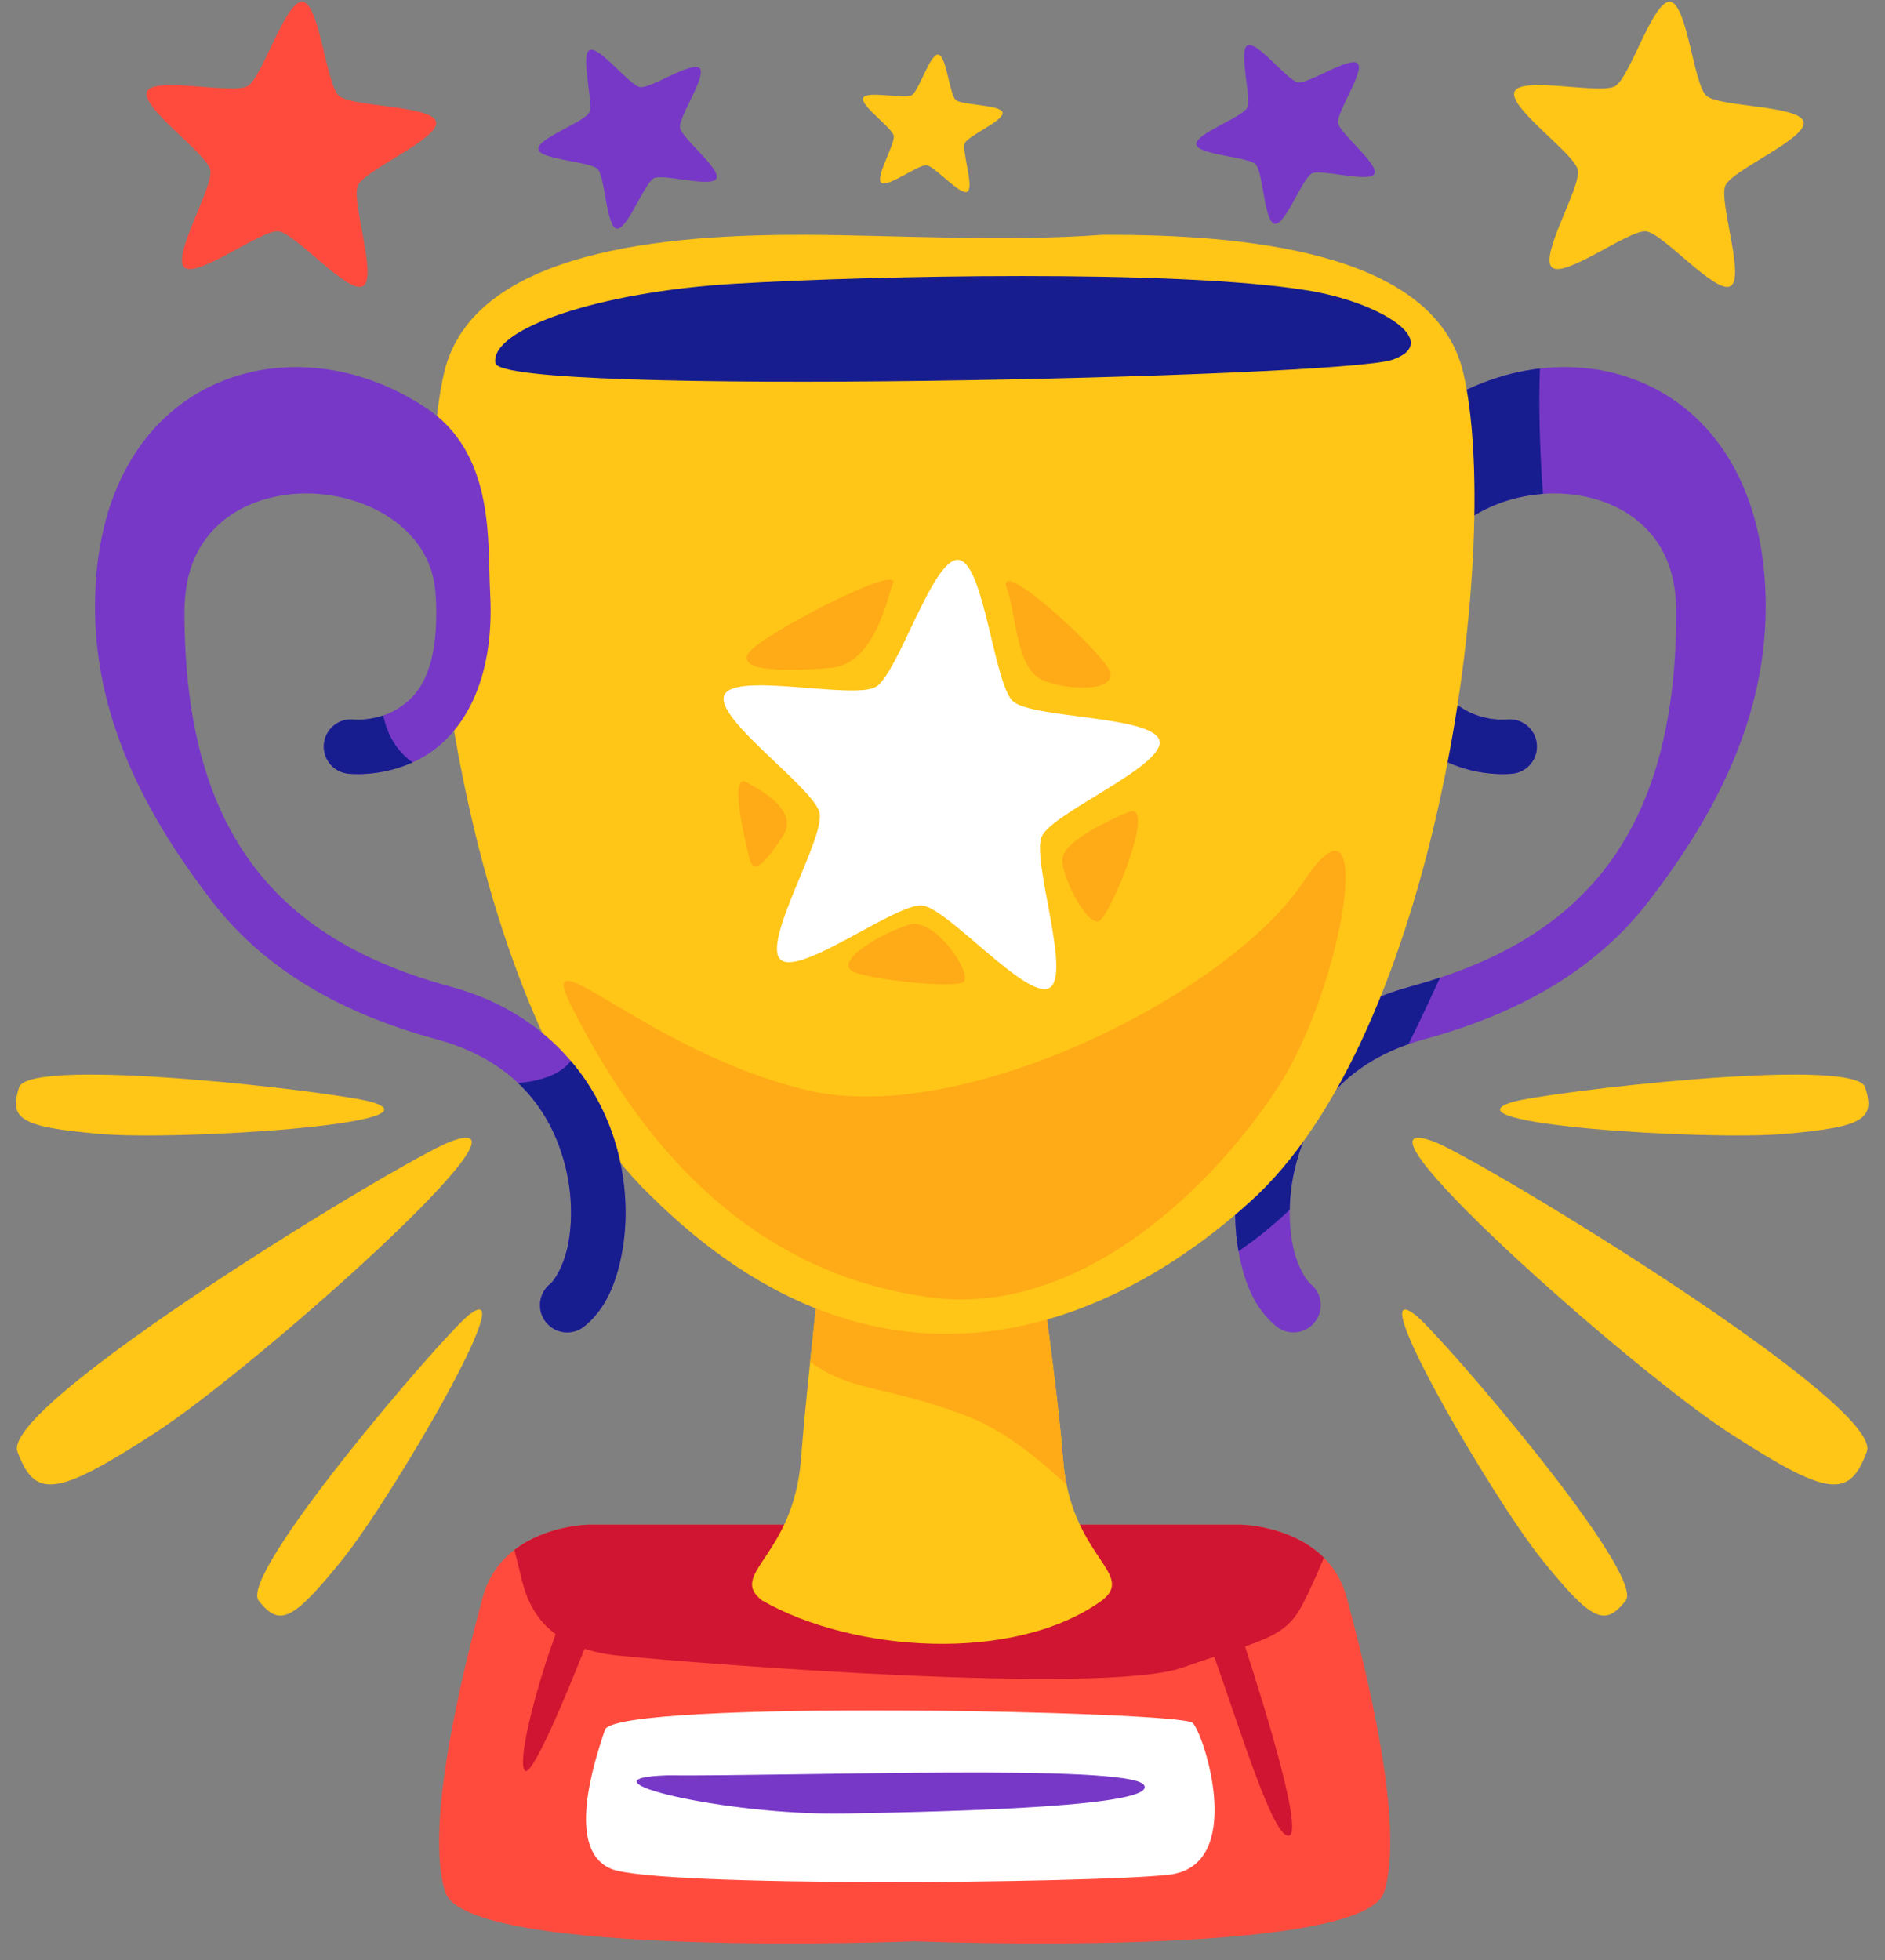
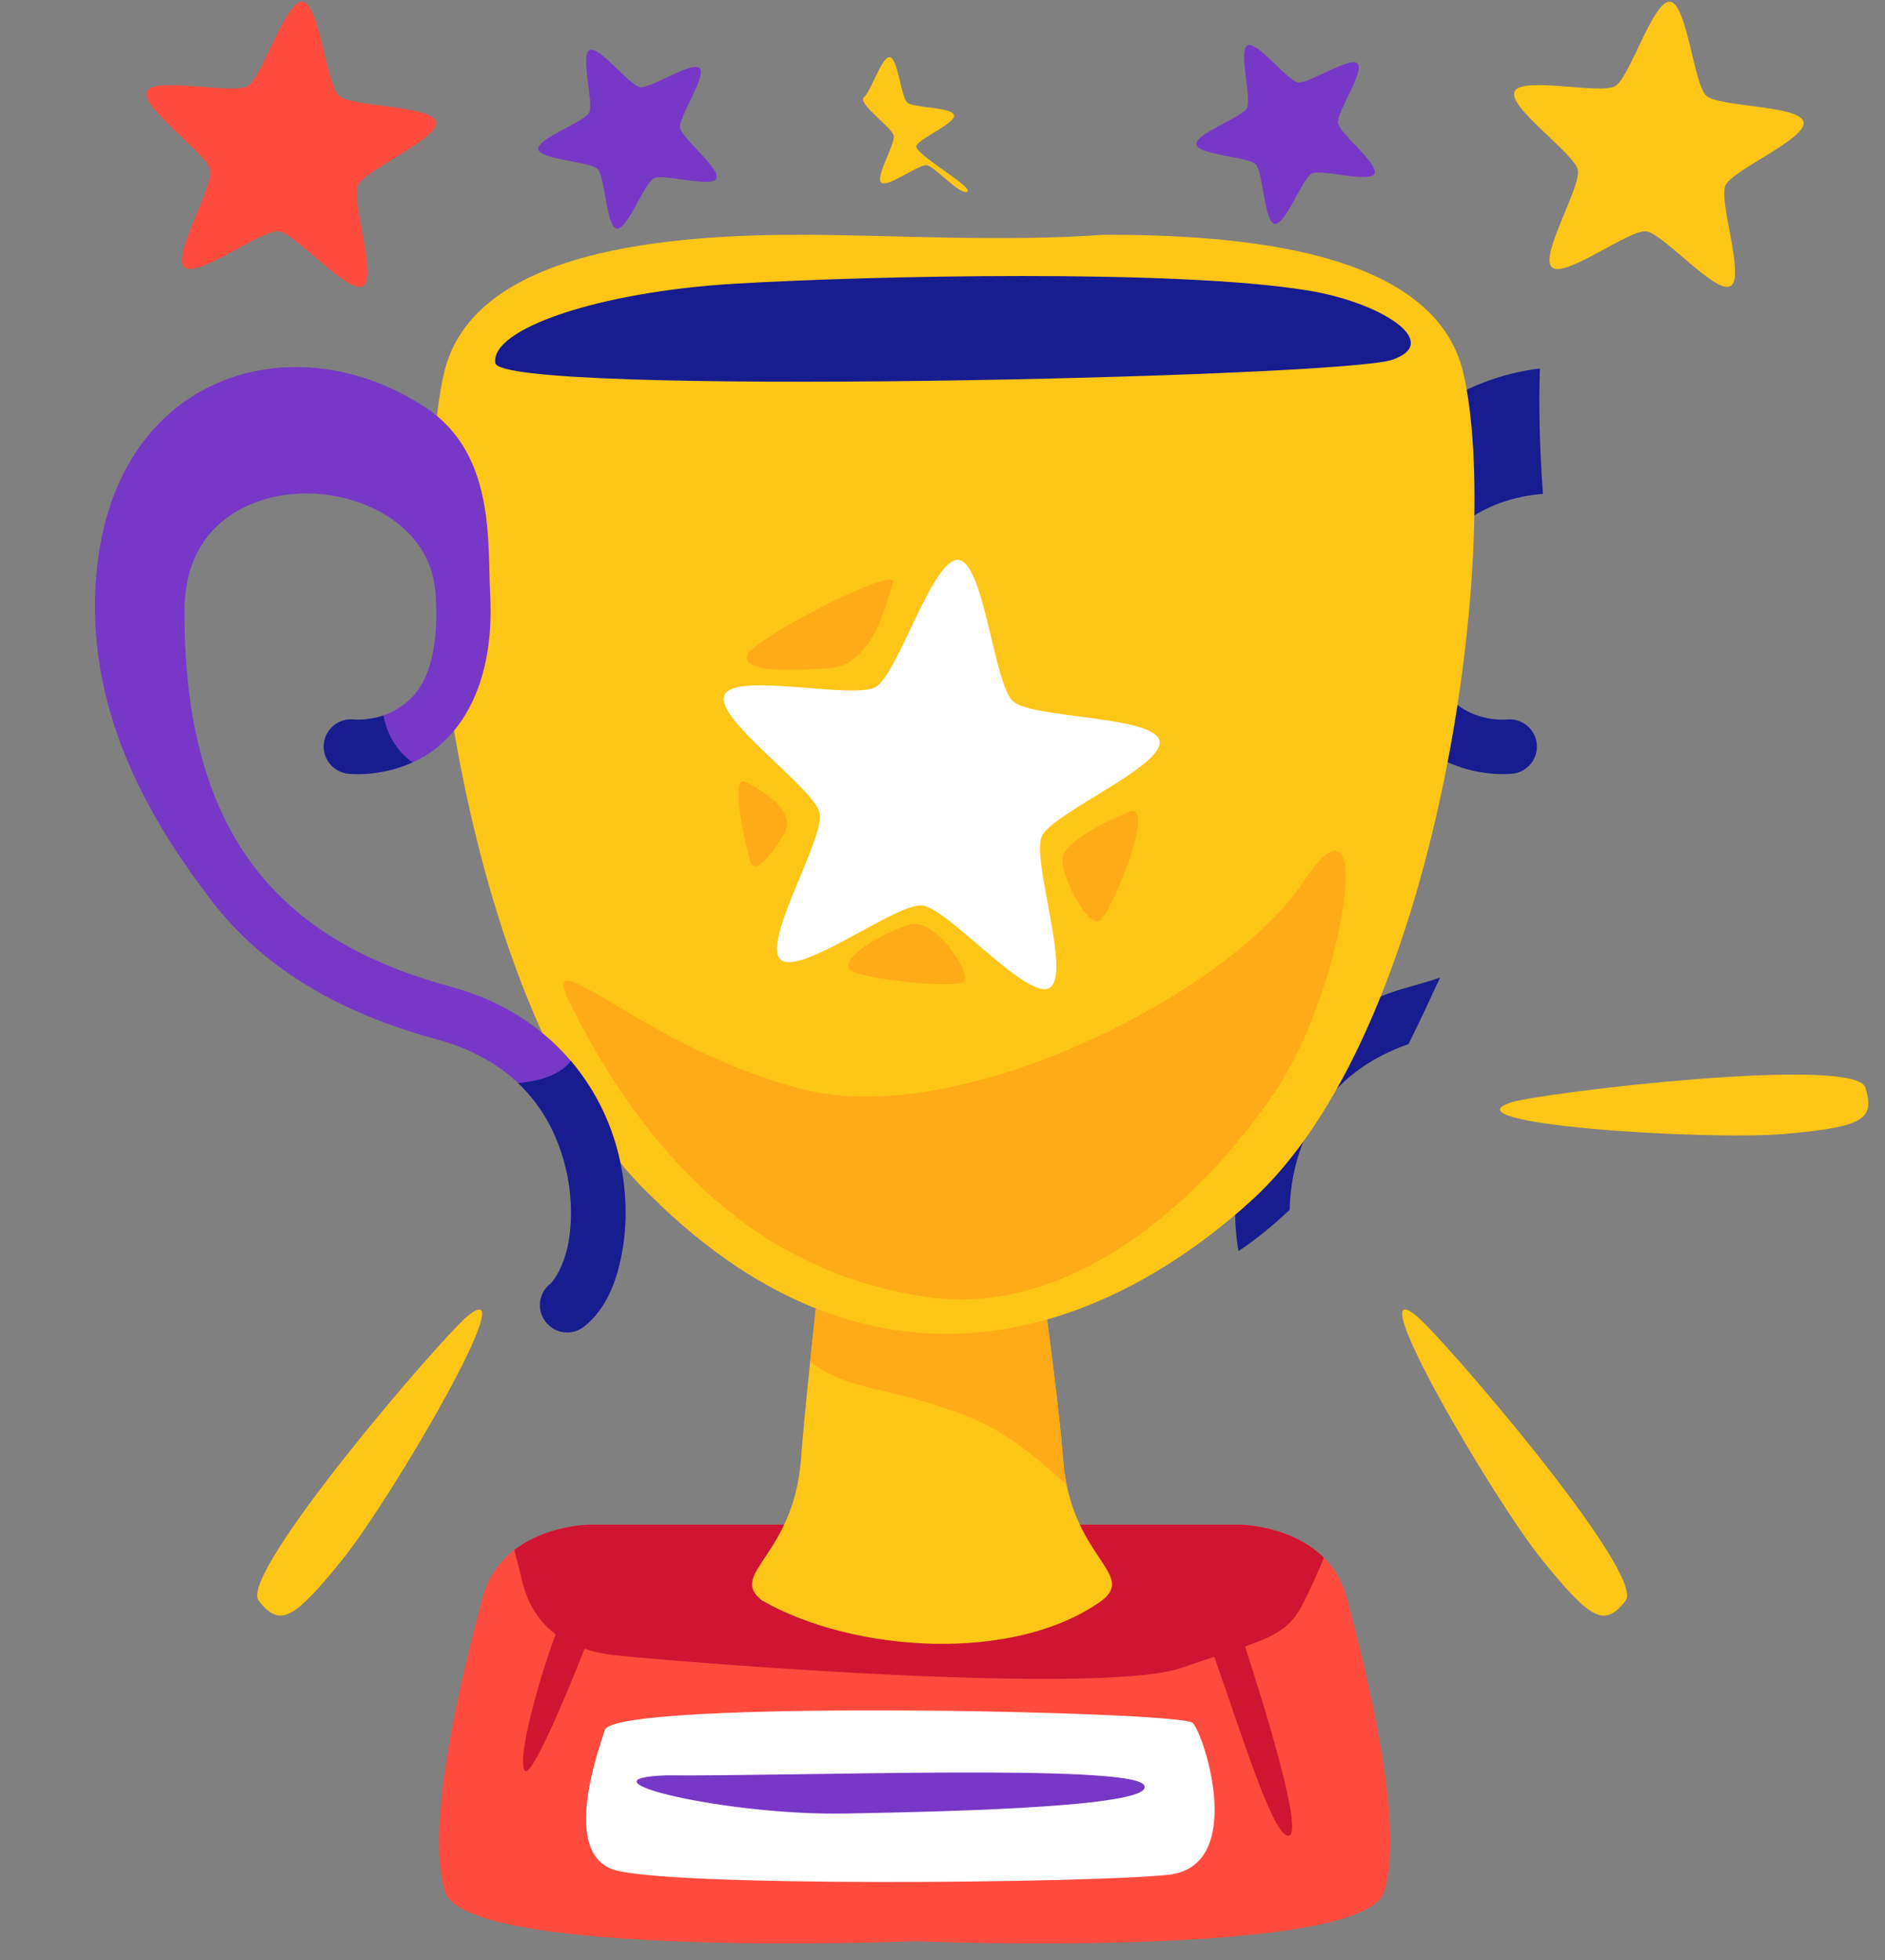
<svg xmlns="http://www.w3.org/2000/svg" height="466.4" preserveAspectRatio="xMidYMid meet" version="1.0" viewBox="31.7 24.5 448.6 466.4" width="448.6" zoomAndPan="magnify">
  <rect x="31.7" y="24.5" width="448.6" height="466.4" fill="#808080" stroke="none" />
  <g>
    <g>
      <g>
        <g>
          <g id="change1_1">
-             <path d="M455.985,171.278c0,29.227-14.88,52.922-27.559,69.514c-12.681,16.592-31.139,26.896-53.397,32.939 c-19.167,5.202-27.579,17.782-30.646,30.583c-1.533,6.4-1.546,12.825-0.57,17.9c0.976,5.075,3.194,8.62,4.274,9.485 c2.783,2.227,3.234,6.289,1.006,9.073c-2.226,2.786-6.288,3.239-9.074,1.013c-5.019-4.017-7.534-10.115-8.883-17.128 c-1.349-7.011-1.284-15.11,0.69-23.351c3.949-16.482,16.279-33.648,39.815-40.037c20.445-5.549,35.933-14.455,46.526-28.315 s16.608-33.11,16.608-60.418c0-10.335-3.534-16.877-8.77-21.364c-5.236-4.486-12.585-6.815-20.205-6.8 c-7.619,0.015-15.342,2.417-20.952,6.623c-5.611,4.205-9.217,9.88-9.643,17.729c-0.984,18.122,4.426,23.954,9.307,26.84 c4.882,2.886,10.03,2.387,10.03,2.387c3.542-0.418,6.753,2.118,7.167,5.661c0.414,3.543-2.124,6.75-5.667,7.161 c0,0-9.182,1.183-18.102-4.09c-8.92-5.274-16.779-17.437-15.627-38.662c0.634-11.692-1.152-31.756,13.785-42.953 C408.735,101.952,455.985,116.085,455.985,171.278L455.985,171.278z" fill="#7738C7" opacity=".999" transform="matrix(1.004 0 0 1.004 -5.895 -3.036)" />
-           </g>
+             </g>
          <g id="change2_1">
            <path d="M176.873,388.772c0,0-20.477,0.291-25.03,17.284c-4.553,16.992-13.868,53.695-8.889,69.698 c4.978,16.002,111.304,11.736,111.304,11.736s106.325,4.266,111.304-11.736c4.978-16.002-4.336-52.706-8.889-69.698 c-4.554-16.993-25.03-17.284-25.03-17.284h-73.8h-7.168H176.873z" fill="#FF4B3D" opacity=".999" transform="matrix(1.004 0 0 1.004 -5.895 -3.036)" />
          </g>
          <g id="change3_1">
            <path d="M176.874,388.772 c0,0-9.942,0.148-17.512,5.984c0.569,2.193,1.124,4.371,1.552,6.188c0.897,3.811,2.539,9.578,8.238,13.78 c-4.48,12.171-9.128,29.75-7.349,32.271c1.548,2.193,9.785-17.687,14.218-28.825c2.291,0.75,4.934,1.316,8.006,1.622 c19.011,1.895,114.678,9.513,133.709,2.843c2.833-0.993,5.274-1.81,7.536-2.559c6.335,17.784,14.067,43.228,17.712,42.387 c3.365-0.777-5.387-29.304-10.418-44.841c7.435-2.596,10.78-4.486,13.617-9.922c1.655-3.173,3.465-7.193,5.068-11.102 c-7.673-7.647-19.609-7.826-19.609-7.826h-73.8h-7.168H176.874z" fill="#CF1531" opacity=".999" transform="matrix(1.004 0 0 1.004 -5.895 -3.036)" />
          </g>
          <g id="change4_1">
            <path d="M236.049,291.497c0,0-6.969,58.675-8.747,81.789c-1.778,23.115-17.424,27.027-9.245,33.428c21.582,12.393,59.834,15.004,80.62,0 c8.178-6.401-7.468-10.313-9.245-33.428c-1.778-23.114-10.741-81.789-10.741-81.789l-24.097,1.622L236.049,291.497z" fill="#FFC517" opacity=".999" transform="matrix(1.004 0 0 1.004 -5.895 -3.036)" />
          </g>
          <g id="change5_1">
            <path d="M236.049,291.497 c0,0-3.859,32.516-6.567,58.674c10.215,7.225,16.261,5.237,35.604,12.254c11.12,4.033,18.643,11.088,25.161,16.765 c-0.369-1.817-0.651-3.779-0.815-5.904c-1.778-23.114-10.741-81.789-10.741-81.789l-24.097,1.622L236.049,291.497z" fill="#FFAA17" opacity=".999" transform="matrix(1.004 0 0 1.004 -5.895 -3.036)" />
          </g>
          <g id="change6_1">
            <path d="M402.462,114.764 c-9.057,1.048-18.169,4.5-26.363,10.303c-14.937,11.196-13.152,31.26-13.786,42.953c-1.151,21.225,6.707,33.389,15.628,38.663 c8.92,5.274,18.103,4.09,18.103,4.09c3.543-0.412,6.08-3.618,5.667-7.16c-0.415-3.543-3.625-6.079-7.168-5.661 c0,0-5.148,0.5-10.029-2.386c-4.881-2.886-10.292-8.719-9.309-26.841c0.426-7.849,4.033-13.525,9.644-17.73 c4.967-3.723,11.59-6.029,18.329-6.521C402.409,133.966,402.125,123.469,402.462,114.764z M378.793,259.118 c-2.314,0.766-4.695,1.484-7.153,2.151c-23.536,6.388-35.865,23.554-39.814,40.036c-1.908,7.964-2.019,15.787-0.807,22.633 c4.009-2.686,8.077-5.953,12.137-9.813c0.05-3.149,0.43-6.482,1.227-9.811c2.861-11.939,10.372-23.683,26.921-29.431 C373.833,269.814,376.332,264.464,378.793,259.118z" fill="#171D8F" opacity=".999" transform="matrix(1.004 0 0 1.004 -5.895 -3.036)" />
          </g>
          <g id="change4_2">
            <path d="M228.674,83.073c-32.428-0.108-79.097,3.345-85.96,32.691c-9.15,39.129,4.88,152.677,48.803,194.875 c55.263,54.934,110.484,31.259,143.97,0c43.923-42.197,57.953-155.746,48.804-194.875 c-6.824-29.179-53.002-32.759-85.404-32.693C275.695,84.779,249.574,83.17,228.674,83.073z" fill="#FFC517" opacity=".999" transform="matrix(1.004 0 0 1.004 -5.895 -3.036)" />
          </g>
          <g id="change6_2">
            <path d="M347.021,96.2 c-31.111-4.987-103.096-3.453-135.428-1.535c-32.332,1.918-57.954,10.741-56.734,18.797c1.22,8.056,200.398,3.453,212.599-0.767 C379.658,108.476,364.407,98.886,347.021,96.2z" fill="#171D8F" opacity=".999" transform="matrix(1.004 0 0 1.004 -5.895 -3.036)" />
          </g>
          <g id="change1_2">
            <path d="M59.96,171.278c0,29.227,14.879,52.922,27.559,69.514c12.68,16.592,31.139,26.896,53.396,32.939 c19.168,5.202,27.579,17.782,30.646,30.583c1.533,6.4,1.547,12.825,0.57,17.9c-0.977,5.075-3.194,8.62-4.274,9.485 c-2.783,2.227-3.234,6.289-1.007,9.073c2.226,2.786,6.288,3.239,9.074,1.013c5.02-4.017,7.534-10.115,8.883-17.128 c1.35-7.011,1.284-15.11-0.69-23.351c-3.949-16.482-16.279-33.648-39.815-40.037c-20.445-5.549-35.933-14.455-46.526-28.315 s-16.608-33.11-16.608-60.418c0-10.335,3.534-16.877,8.77-21.364c5.236-4.486,12.586-6.815,20.205-6.8 c7.619,0.015,15.341,2.417,20.952,6.623c5.61,4.205,9.217,9.88,9.643,17.729c0.983,18.122-4.426,23.954-9.308,26.84 c-4.882,2.886-10.03,2.387-10.03,2.387c-3.543-0.418-6.753,2.118-7.167,5.661c-0.414,3.543,2.124,6.75,5.667,7.161 c0,0,9.182,1.183,18.102-4.09c8.921-5.274,16.779-17.437,15.627-38.662c-0.634-11.692,1.152-31.756-13.786-42.953 C107.209,101.952,59.96,116.085,59.96,171.278z" fill="#7738C7" opacity=".999" transform="matrix(1.004 0 0 1.004 -5.895 -3.036)" />
          </g>
          <g id="change7_1">
            <path d="M180.849,437.339 c-2.766,8.201-9.303,28.602,1.509,33.002c10.813,4.401,113.404,3.4,132.011,1.4c18.607-2,8.549-33.202,5.784-36.001 C317.386,432.939,183.866,430.139,180.849,437.339L180.849,437.339z" fill="#FFF" opacity=".999" transform="matrix(1.004 0 0 1.004 -5.895 -3.036)" />
          </g>
          <g id="change7_2">
            <path d="M286.211,261.55 c-5.292,3.055-24.093-18.894-30.17-19.533c-6.077-0.639-29.032,16.921-33.573,12.833c-4.54-4.088,10.524-28.754,9.253-34.73 s-25.064-22.382-22.58-27.964c2.485-5.582,30.599,1.123,35.89-1.932s13.541-30.754,19.618-30.115 c6.076,0.638,8.388,29.448,12.927,33.536c4.541,4.089,33.434,3.375,34.704,9.352c1.27,5.977-25.415,17.077-27.901,22.658 C281.896,231.236,291.503,258.494,286.211,261.55L286.211,261.55z" fill="#FFF" opacity=".999" transform="matrix(1.004 0 0 1.004 -5.895 -3.036)" />
          </g>
          <g id="change5_2">
            <path d="M172.539,265.183 c22.047,44.094,51.207,65.076,85.345,69.698s65.075-23.826,81.789-48.718c16.713-24.892,24.181-76.099,6.756-49.785 c-17.425,26.315-80.366,58.319-117.705,49.429C191.386,276.918,164.36,248.114,172.539,265.183z" fill="#FFAA17" opacity=".999" transform="matrix(1.004 0 0 1.004 -5.895 -3.036)" />
          </g>
          <g id="change4_3">
            <path d="M447.646,95.229 c-3.515,2.029-16.006-12.551-20.042-12.976c-4.037-0.424-19.286,11.241-22.303,8.525c-3.016-2.716,6.991-19.101,6.147-23.072 c-0.844-3.97-16.651-14.868-15-18.576c1.651-3.708,20.327,0.746,23.842-1.284c3.515-2.03,8.995-20.43,13.032-20.006 c4.037,0.424,5.572,19.562,8.588,22.278c3.017,2.716,22.211,2.242,23.054,6.212c0.844,3.971-16.882,11.344-18.533,15.052 S451.161,93.199,447.646,95.229z" fill="#FFC517" opacity=".999" transform="matrix(1.004 0 0 1.004 -5.895 -3.036)" />
          </g>
          <g id="change2_2">
            <path d="M123.49,95.229 c-3.515,2.029-16.006-12.551-20.043-12.976c-4.037-0.424-19.286,11.241-22.302,8.525c-3.016-2.716,6.991-19.101,6.147-23.072 c-0.844-3.97-16.651-14.868-15-18.576c1.651-3.708,20.327,0.746,23.842-1.284c3.515-2.03,8.995-20.43,13.032-20.006 c4.037,0.424,5.572,19.562,8.588,22.278c3.017,2.716,22.21,2.242,23.054,6.212c0.844,3.971-16.883,11.344-18.534,15.052 S127.005,93.199,123.49,95.229z" fill="#FF4B3D" opacity=".999" transform="matrix(1.004 0 0 1.004 -5.895 -3.036)" />
          </g>
          <g id="change4_4">
-             <path d="M266.737,72.849 c-1.695,0.978-7.717-6.051-9.663-6.256c-1.946-0.204-9.298,5.419-10.753,4.11c-1.454-1.309,3.371-9.209,2.964-11.123 c-0.407-1.915-8.027-7.169-7.231-8.956c0.796-1.788,9.8,0.36,11.494-0.618c1.695-0.979,4.337-9.85,6.283-9.645 c1.947,0.205,2.686,9.431,4.14,10.741s10.708,1.081,11.114,2.995c0.407,1.914-8.139,5.47-8.935,7.257 S268.432,71.871,266.737,72.849L266.737,72.849z" fill="#FFC517" opacity=".999" transform="matrix(1.004 0 0 1.004 -5.895 -3.036)" />
+             <path d="M266.737,72.849 c-1.695,0.978-7.717-6.051-9.663-6.256c-1.946-0.204-9.298,5.419-10.753,4.11c-1.454-1.309,3.371-9.209,2.964-11.123 c-0.407-1.915-8.027-7.169-7.231-8.956c1.695-0.979,4.337-9.85,6.283-9.645 c1.947,0.205,2.686,9.431,4.14,10.741s10.708,1.081,11.114,2.995c0.407,1.914-8.139,5.47-8.935,7.257 S268.432,71.871,266.737,72.849L266.737,72.849z" fill="#FFC517" opacity=".999" transform="matrix(1.004 0 0 1.004 -5.895 -3.036)" />
          </g>
          <g id="change4_5">
-             <path d="M144.056,298.038 c-11.616,4.563-106.617,62.228-102.468,73.429c4.149,11.2,9.127,10.785,32.773-4.564 C98.008,351.554,168.948,288.496,144.056,298.038z" fill="#FFC517" opacity=".999" transform="matrix(1.004 0 0 1.004 -5.895 -3.036)" />
-           </g>
+             </g>
          <g id="change4_6">
            <path d="M148.341,339.271 c-6.396,5.278-54.514,61.293-49.584,67.514c4.93,6.22,7.989,4.932,19.761-9.641C130.289,382.572,162.096,328.11,148.341,339.271 z" fill="#FFC517" opacity=".999" transform="matrix(1.004 0 0 1.004 -5.895 -3.036)" />
          </g>
          <g id="change4_7">
-             <path d="M125.659,288.619 c-7.949-2.365-81.281-11.054-83.693-3.492c-2.412,7.562,0.364,9.382,19.025,11.023 C79.652,297.791,142.595,293.809,125.659,288.619z" fill="#FFC517" opacity=".999" transform="matrix(1.004 0 0 1.004 -5.895 -3.036)" />
-           </g>
+             </g>
          <g id="change4_8">
-             <path d="M377.477,298.038 c11.616,4.563,106.617,62.228,102.469,73.429c-4.149,11.2-9.127,10.785-32.773-4.564S352.586,288.496,377.477,298.038z" fill="#FFC517" opacity=".999" transform="matrix(1.004 0 0 1.004 -5.895 -3.036)" />
-           </g>
+             </g>
          <g id="change4_9">
            <path d="M373.193,339.271 c6.397,5.278,54.515,61.293,49.584,67.514c-4.93,6.22-7.99,4.932-19.761-9.641C391.244,382.572,359.438,328.11,373.193,339.271z" fill="#FFC517" opacity=".999" transform="matrix(1.004 0 0 1.004 -5.895 -3.036)" />
          </g>
          <g id="change4_10">
            <path d="M395.875,288.619 c7.948-2.365,81.28-11.054,83.693-3.492c2.411,7.562-0.365,9.382-19.025,11.023 C441.882,297.791,378.939,293.809,395.875,288.619z" fill="#FFC517" opacity=".999" transform="matrix(1.004 0 0 1.004 -5.895 -3.036)" />
          </g>
          <g id="change6_3">
            <path d="M128.308,196.985 c-3.729,1.266-6.908,0.967-6.908,0.967c-3.541-0.418-6.75,2.114-7.167,5.655c0,0.002,0,0.004-0.001,0.006 c-0.413,3.541,2.123,6.747,5.665,7.16c0,0,0.001,0,0.002,0c0,0,7.387,0.937,15.346-2.67 C131.17,205.245,129.173,201.17,128.308,196.985L128.308,196.985z M172.743,278.849c-2.668,3.561-7.889,4.851-12.489,5.259 c6.129,5.803,9.573,12.969,11.307,20.206c1.533,6.4,1.547,12.824,0.57,17.899c-0.976,5.076-3.192,8.623-4.273,9.486 c-2.782,2.228-3.234,6.289-1.007,9.072c2.226,2.786,6.288,3.24,9.074,1.013c0,0,0,0,0,0c5.02-4.016,7.534-10.115,8.883-17.127 c1.349-7.011,1.284-15.11-0.69-23.352C182.266,293.576,178.572,285.696,172.743,278.849z" fill="#171D8F" opacity=".999" transform="matrix(1.004 0 0 1.004 -5.895 -3.036)" />
          </g>
          <g id="change5_3">
            <path d="M214.5,212.909 c5.512,2.845,11.913,7.468,8.535,12.624c-3.378,5.156-6.756,9.602-7.824,5.69C214.145,227.311,210.056,210.064,214.5,212.909z" fill="#FFAA17" opacity=".999" transform="matrix(1.004 0 0 1.004 -5.895 -3.036)" />
          </g>
          <g id="change5_4">
            <path d="M253.083,246.514 c-9.068,3.023-17.78,9.246-13.335,11.202c4.445,1.955,23.292,3.911,25.959,2.489 C268.375,258.782,259.306,244.914,253.083,246.514z" fill="#FFAA17" opacity=".999" transform="matrix(1.004 0 0 1.004 -5.895 -3.036)" />
          </g>
          <g id="change5_5">
            <path d="M305.001,219.843 c-6.223,2.667-14.756,6.934-15.646,10.668c-0.889,3.734,5.868,16.891,8.712,15.113 C300.912,243.847,311.758,217.177,305.001,219.843z" fill="#FFAA17" opacity=".999" transform="matrix(1.004 0 0 1.004 -5.895 -3.036)" />
          </g>
          <g id="change5_6">
-             <path d="M276.02,166.681 c2.489,6.045,1.955,19.736,9.246,22.225c7.289,2.489,16.713,1.956,15.29-2.311C299.134,182.327,273.886,159.035,276.02,166.681 L276.02,166.681z" fill="#FFAA17" opacity=".999" transform="matrix(1.004 0 0 1.004 -5.895 -3.036)" />
-           </g>
+             </g>
          <g id="change5_7">
            <path d="M248.994,165.969 c-1.245,3.201-4.267,18.847-14.58,19.736c-10.312,0.889-21.692,0.889-19.736-3.201 C216.634,178.416,252.195,160.102,248.994,165.969z" fill="#FFAA17" opacity=".999" transform="matrix(1.004 0 0 1.004 -5.895 -3.036)" />
          </g>
          <g id="change1_3">
            <path d="M207.256,69.741 c-1.158,2.238-12.573-1.199-14.825-0.069c-2.252,1.13-6.316,12.338-8.803,11.928s-2.744-12.328-4.516-14.121 c-1.771-1.793-13.685-2.195-14.065-4.686c-0.379-2.492,10.876-6.42,12.034-8.659c1.158-2.238-2.142-13.694,0.11-14.825 c2.252-1.131,9.466,8.36,11.953,8.769s12.362-6.269,14.133-4.476c1.772,1.793-5.025,11.587-4.646,14.078 C199.011,60.174,208.413,67.502,207.256,69.741L207.256,69.741z" fill="#7738C7" opacity=".999" transform="matrix(1.004 0 0 1.004 -5.895 -3.036)" />
          </g>
          <g id="change1_4">
            <path d="M363.222,68.614 c-1.157,2.239-12.573-1.199-14.825-0.069c-2.253,1.131-6.316,12.338-8.804,11.928c-2.486-0.409-2.744-12.328-4.516-14.12 c-1.772-1.793-13.686-2.195-14.065-4.686c-0.379-2.492,10.877-6.42,12.034-8.658c1.158-2.239-2.142-13.694,0.111-14.825 c2.252-1.13,9.466,8.36,11.953,8.769c2.486,0.409,12.362-6.269,14.133-4.476c1.772,1.793-5.025,11.587-4.646,14.078 C354.977,59.047,364.38,66.375,363.222,68.614L363.222,68.614z" fill="#7738C7" opacity=".999" transform="matrix(1.004 0 0 1.004 -5.895 -3.036)" />
          </g>
          <g id="change1_5">
            <path d="M195.433,448.17 c31.431,0.251,109.633-2.766,113.153,2.263c3.521,5.029-42.495,6.286-70.909,6.789 C209.263,457.724,172.803,448.924,195.433,448.17z" fill="#7738C7" opacity=".999" transform="matrix(1.004 0 0 1.004 -5.895 -3.036)" />
          </g>
        </g>
      </g>
    </g>
  </g>
</svg>